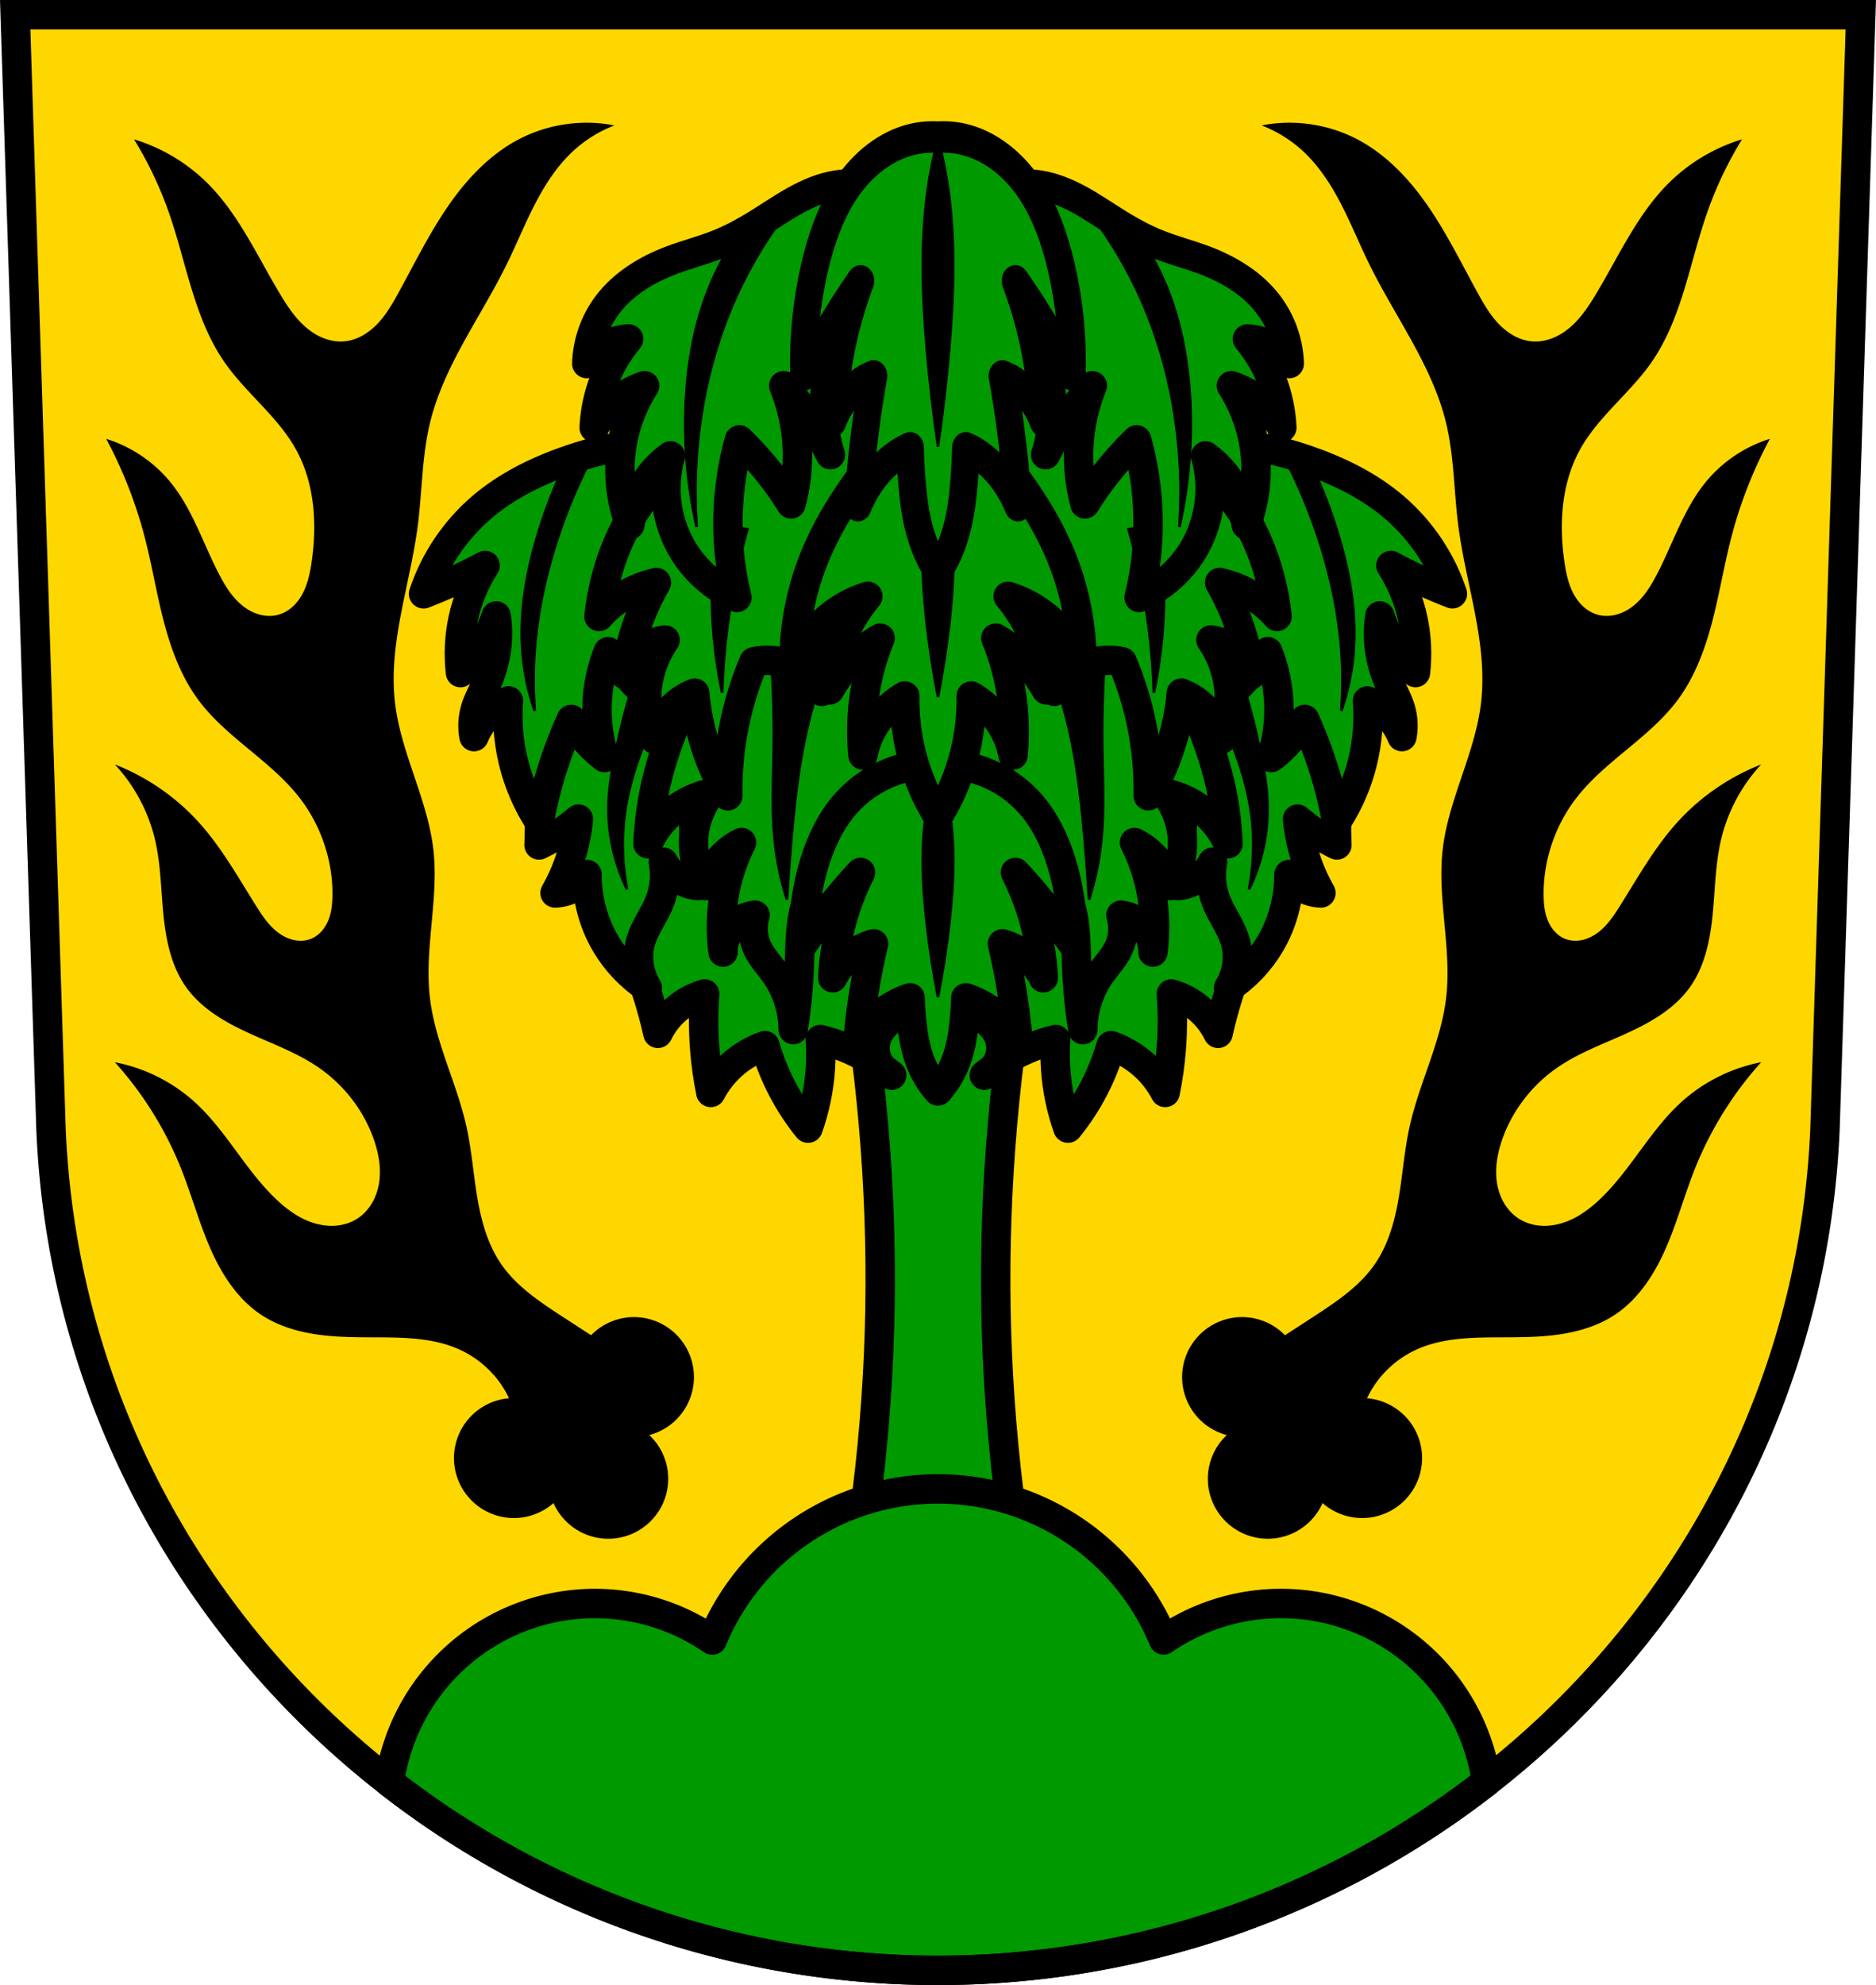
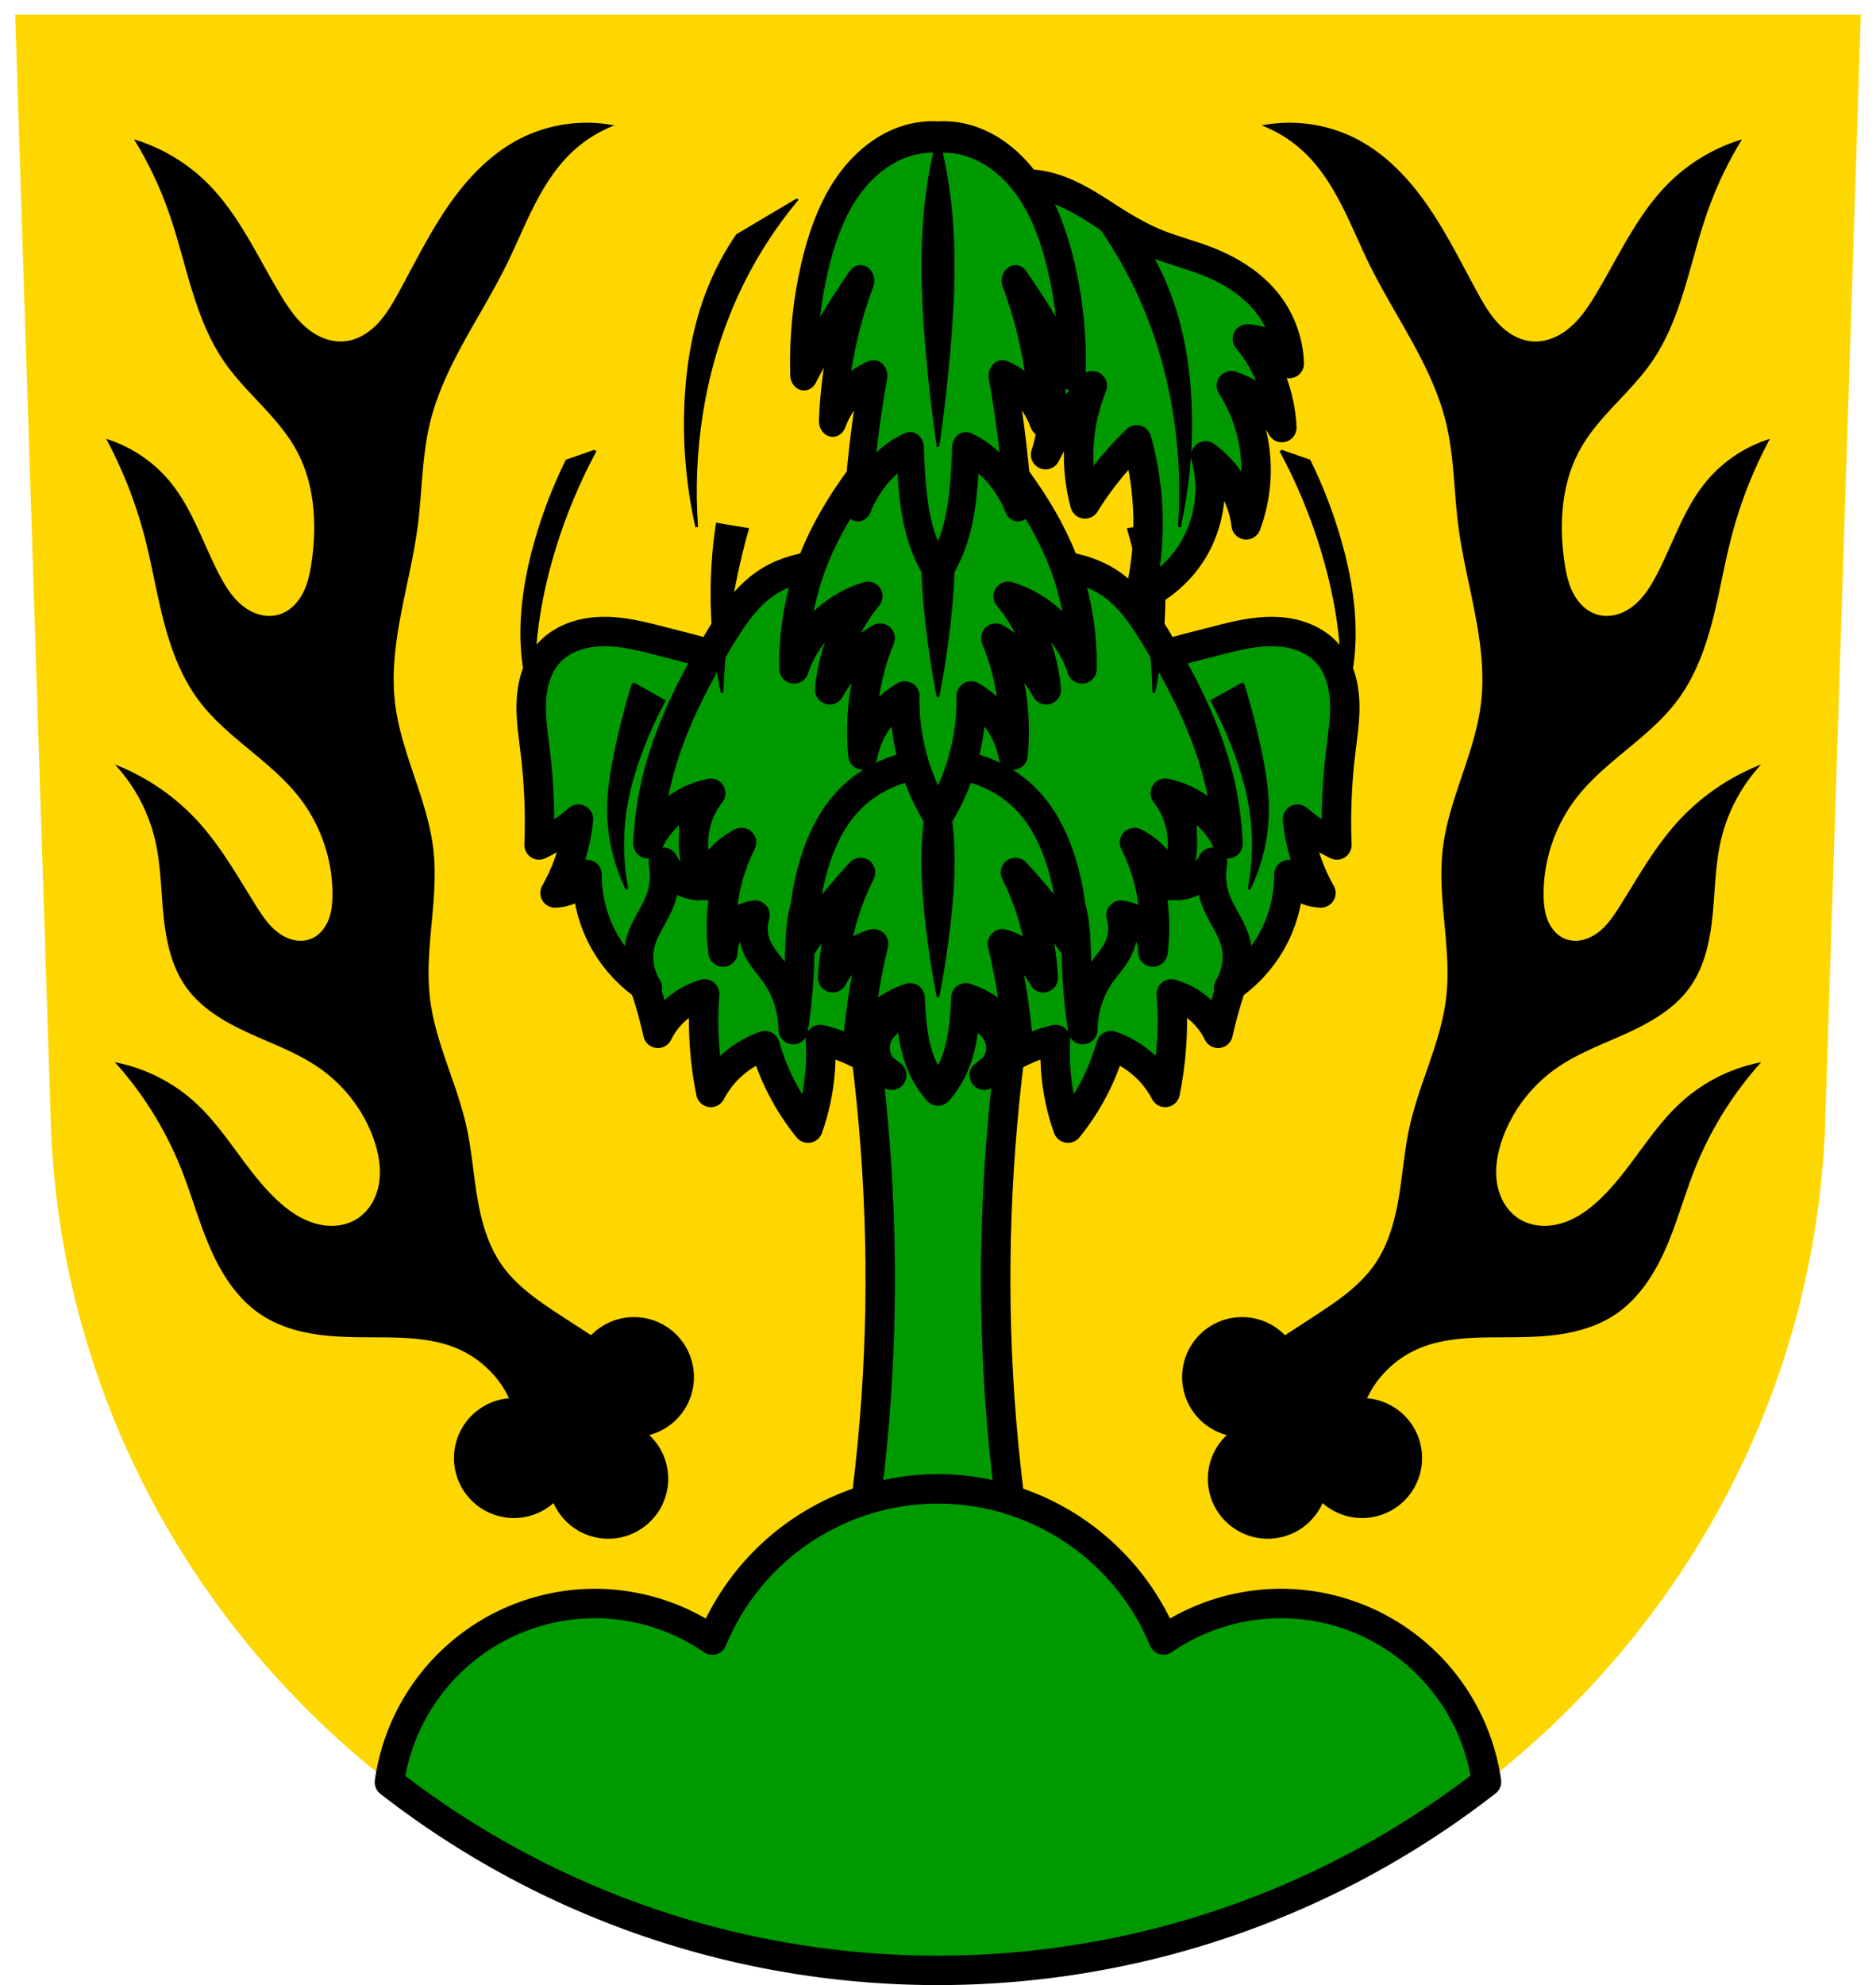
<svg xmlns="http://www.w3.org/2000/svg" width="701.33" height="741.77" viewBox="0 0 701.334 741.769">
  <g transform="translate(-25.304-27.764)">
    <g fill-rule="evenodd">
      <path d="m30.983 33.26l13.398 416.62c7.415 175.25 153.92 314.05 331.59 314.14 177.51-.215 324.07-139.06 331.59-314.14l13.398-416.62h-344.98z" fill="#ffd700" />
      <path d="m342.52 380.44c4.211 22.15 7.312 44.528 9.288 67.02 2.01 22.92 2.858 45.955 2.478 68.969-.757 45.793-6.376 91.49-16.718 135.99l38.39-48.15 38.39 48.15c-10.342-44.492-15.961-90.19-16.718-135.99-.38-23.01.464-46.05 2.478-68.969 1.976-22.49 5.077-44.87 9.288-67.02h-33.435-33.437z" fill="#090" stroke="#000" stroke-linejoin="round" stroke-width="11" />
    </g>
    <g stroke="#000" stroke-width="11">
      <path d="M350.668 556.344A91.345 91.345 0 0 0 266.271 612.836 77.677 77.677 0 0 0 222.41 599.17 77.677 77.677 0 0 0 145.582 665.959C202.16 709.99 273.47 736.23 350.67 736.27 427.83 736.18 499.13 709.88 555.72 665.81A77.677 77.677 0 0 0 478.924 599.17 77.677 77.677 0 0 0 434.998 612.789 91.345 91.345 0 0 0 350.668 556.344z" transform="translate(25.304 27.764)" fill="#090" stroke-linejoin="round" stroke-linecap="round" />
-       <path d="m30.983 33.26l13.398 416.62c7.415 175.25 153.92 314.05 331.59 314.14 177.51-.215 324.07-139.06 331.59-314.14l13.398-416.62h-344.98z" fill="none" fill-rule="evenodd" />
    </g>
    <g fill-rule="evenodd">
      <path d="m243.54 73.64c-8.444.164-16.854 2.273-24.334 6.199-10.91 5.727-19.587 15.02-26.557 25.18-6.97 10.161-12.41 21.273-18.34 32.07-2.274 4.141-4.655 8.288-7.922 11.701-3.267 3.413-7.545 6.068-12.248 6.518-2.614.25-5.272-.192-7.725-1.131-2.452-.939-4.702-2.367-6.699-4.072-3.993-3.411-6.943-7.865-9.65-12.365-8.587-14.273-15.494-29.918-27.328-41.641-7.606-7.535-17.08-13.174-27.326-16.268 5.299 8.609 9.67 17.788 13.01 27.328 6.611 18.864 9.416 39.541 20.82 55.957 8.02 11.542 19.852 20.246 26.676 32.531 7.04 12.669 7.985 27.958 5.857 42.29-.599 4.04-1.452 8.105-3.377 11.703-.962 1.799-2.191 3.464-3.705 4.832-1.514 1.368-3.318 2.431-5.281 2.984-2.325.655-4.83.581-7.158-.064-2.328-.645-4.482-1.845-6.361-3.363-3.759-3.036-6.368-7.254-8.604-11.537-6.03-11.556-9.988-24.376-18.217-34.484-6.203-7.62-14.69-13.354-24.07-16.266 6.183 11.526 10.999 23.783 14.314 36.436 2.742 10.464 4.457 21.18 7.18 31.645 2.723 10.469 6.536 20.837 12.99 29.518 10.457 14.07 26.97 22.607 37.738 36.436 8.03 10.312 12.481 23.369 12.361 36.438-.029 3.188-.334 6.428-1.521 9.387-1.187 2.959-3.351 5.632-6.285 6.879-2.031.863-4.335 1-6.496.557-2.161-.444-4.183-1.451-5.953-2.768-3.54-2.634-6.03-6.412-8.373-10.15-6.723-10.719-12.959-21.871-21.471-31.23-8.574-9.431-19.356-16.842-31.23-21.471 7.283 7.831 12.494 17.573 14.965 27.979 2.201 9.269 2.245 18.891 3.199 28.369.955 9.478 2.968 19.19 8.514 26.936 5.667 7.915 14.449 12.986 23.299 17.04 8.85 4.053 18.13 7.378 26.15 12.891 9.603 6.599 17.09 16.292 20.82 27.328 1.731 5.115 2.671 10.608 1.799 15.938-.436 2.665-1.328 5.265-2.721 7.578-1.393 2.313-3.294 4.333-5.584 5.764-2.343 1.464-5.06 2.292-7.814 2.516-2.754.223-5.544-.148-8.186-.957-5.284-1.618-9.903-4.931-13.93-8.715-11.574-10.875-18.835-25.747-30.58-36.438-8.353-7.604-18.836-12.845-29.932-14.965 10.495 11.635 18.908 25.14 24.725 39.689 3.927 9.824 6.677 20.1 10.914 29.795 4.237 9.694 10.204 19.01 19.02 24.861 6.261 4.157 13.652 6.354 21.09 7.41 7.44 1.056 14.987 1.021 22.502 1.047 10.388.035 21.12.261 30.58 4.555 6.183 2.807 11.586 7.314 15.457 12.893 1.167 1.682 2.177 3.469 3.055 5.318a22.423 22.423 0 0 0 -20.576 22.336 22.423 22.423 0 0 0 22.422 22.422 22.423 22.423 0 0 0 14.783 -5.6 22.423 22.423 0 0 0 20.469 13.332 22.423 22.423 0 0 0 22.422 -22.422 22.423 22.423 0 0 0 -7.08 -16.314 22.423 22.423 0 0 0 16.695 -21.668 22.423 22.423 0 0 0 -22.422 -22.422 22.423 22.423 0 0 0 -16.031 6.777c-3.604-2.335-7.208-4.667-10.805-7.01-8.43-5.5-17.05-11.237-22.773-19.52-5.066-7.337-7.486-16.177-8.969-24.969-1.482-8.792-2.115-17.729-4.04-26.434-3.614-16.315-11.714-31.553-13.664-48.15-2.157-18.349 3.382-36.947 1.301-55.3-2.126-18.749-12.05-35.924-14.314-54.656-2.692-22.23 5.579-44.16 8.459-66.37 1.659-12.79 1.538-25.849 4.555-38.39 5.143-21.381 18.905-39.485 28.629-59.21 3.635-7.372 6.718-15.01 10.473-22.322 3.754-7.312 8.241-14.365 14.252-19.971 4.517-4.212 9.85-7.545 15.615-9.76-3.768-.742-7.613-1.069-11.451-.994m264.87 0c-3.838-.074-7.684.252-11.451.994 5.765 2.214 11.1 5.548 15.615 9.76 6.01 5.606 10.498 12.659 14.252 19.971 3.754 7.312 6.838 14.95 10.473 22.322 9.724 19.724 23.486 37.828 28.629 59.21 3.02 12.54 2.896 25.598 4.555 38.39 2.88 22.21 11.151 44.14 8.459 66.37-2.268 18.733-12.189 35.907-14.314 54.656-2.081 18.358 3.457 36.955 1.301 55.3-1.95 16.596-10.05 31.834-13.664 48.15-1.928 8.705-2.561 17.642-4.04 26.434-1.482 8.792-3.903 17.632-8.969 24.969-5.719 8.282-14.344 14.02-22.773 19.52-3.596 2.346-7.201 4.679-10.805 7.01a22.423 22.423 0 0 0 -16.031 -6.777 22.423 22.423 0 0 0 -22.422 22.422 22.423 22.423 0 0 0 16.695 21.668 22.423 22.423 0 0 0 -7.08 16.314 22.423 22.423 0 0 0 22.422 22.422 22.423 22.423 0 0 0 20.469 -13.332 22.423 22.423 0 0 0 14.783 5.6 22.423 22.423 0 0 0 22.422 -22.422 22.423 22.423 0 0 0 -20.576 -22.336c.878-1.85 1.887-3.636 3.055-5.318 3.871-5.579 9.274-10.09 15.457-12.893 9.459-4.294 20.19-4.519 30.58-4.555 7.515-.026 15.06.009 22.502-1.047 7.44-1.056 14.831-3.254 21.09-7.41 8.814-5.852 14.781-15.167 19.02-24.861 4.237-9.694 6.987-19.971 10.914-29.795 5.816-14.549 14.23-28.05 24.725-39.689-11.1 2.12-21.578 7.361-29.932 14.965-11.745 10.691-19.01 25.562-30.58 36.438-4.03 3.784-8.646 7.097-13.93 8.715-2.642.809-5.432 1.18-8.186.957-2.754-.223-5.471-1.051-7.814-2.516-2.29-1.431-4.191-3.451-5.584-5.764-1.393-2.313-2.285-4.914-2.721-7.578-.872-5.329.068-10.822 1.799-15.938 3.734-11.04 11.218-20.73 20.82-27.328 8.02-5.513 17.3-8.838 26.15-12.891 8.85-4.053 17.632-9.125 23.299-17.04 5.546-7.746 7.559-17.457 8.514-26.936.955-9.478.998-19.1 3.199-28.369 2.471-10.405 7.681-20.15 14.965-27.979-11.876 4.629-22.658 12.04-31.23 21.471-8.512 9.362-14.748 20.513-21.471 31.23-2.345 3.738-4.833 7.516-8.373 10.15-1.77 1.317-3.792 2.323-5.953 2.768-2.161.444-4.466.306-6.496-.557-2.934-1.247-5.098-3.92-6.285-6.879-1.187-2.959-1.492-6.198-1.521-9.387-.12-13.07 4.332-26.13 12.361-36.438 10.768-13.829 27.28-22.37 37.738-36.436 6.454-8.681 10.268-19.05 12.99-29.518 2.723-10.469 4.437-21.18 7.18-31.645 3.316-12.652 8.132-24.91 14.314-36.436-9.384 2.912-17.871 8.646-24.07 16.266-8.229 10.11-12.186 22.929-18.217 34.484-2.235 4.283-4.845 8.501-8.604 11.537-1.879 1.518-4.03 2.718-6.361 3.363-2.328.645-4.833.72-7.158.064-1.964-.553-3.767-1.617-5.281-2.984-1.514-1.368-2.743-3.03-3.705-4.832-1.925-3.598-2.778-7.667-3.377-11.703-2.128-14.335-1.179-29.624 5.857-42.29 6.823-12.286 18.658-20.989 26.676-32.531 11.404-16.416 14.209-37.09 20.82-55.957 3.343-9.54 7.715-18.719 13.01-27.328-10.25 3.094-19.72 8.733-27.326 16.268-11.834 11.723-18.741 27.367-27.328 41.641-2.707 4.5-5.657 8.955-9.65 12.365-1.997 1.705-4.247 3.133-6.699 4.072-2.452.939-5.111 1.381-7.725 1.131-4.703-.449-8.981-3.105-12.248-6.518-3.267-3.413-5.648-7.56-7.922-11.701-5.93-10.801-11.37-21.913-18.34-32.07-6.97-10.161-15.647-19.457-26.557-25.18-7.48-3.926-15.89-6.04-24.334-6.199" />
      <g stroke="#000">
        <g fill="#090" stroke-linejoin="round" stroke-width="11">
          <path d="m292.54 330.56c-2.877.006-5.746.219-8.576.732-5.66 1.027-11.18 3.312-15.471 7.145-5.705 5.096-8.86 12.637-9.66 20.244-.743 7.07.402 14.224 2.246 21.09 1.844 6.867 4.379 13.526 6.494 20.314 1.417 4.547 2.646 9.154 3.682 13.803 1.912-3.963 4.775-7.462 8.281-10.121 2.748-2.084 5.885-3.654 9.201-4.602-.51 6.735-.51 13.509 0 20.244.421 5.562 1.19 11.1 2.301 16.563 1.981-3.801 4.642-7.245 7.82-10.121 3.593-3.251 7.847-5.771 12.424-7.361 1.607 5.563 3.766 10.965 6.439 16.1 2.715 5.216 5.957 10.157 9.662 14.723 2.54-7.103 4.094-14.558 4.602-22.08.248-3.675.248-7.366 0-11.04 5.435 1.335 10.703 3.349 15.643 5.98 2.738 1.459 5.366 3.119 7.877 4.939-1.099-1.188-1.961-2.597-2.473-4.133-.935-2.804-.723-5.972.576-8.627 1.036-2.115 2.702-3.861 4.51-5.371 1.807-1.51 3.776-2.818 5.613-4.291 3.234-2.593 6.06-5.703 8.281-9.201 1.682-2.647 3.01-5.519 3.955-8.508.95 2.989 2.275 5.86 3.957 8.508 2.223 3.499 5.05 6.608 8.281 9.201 1.838 1.473 3.806 2.781 5.613 4.291 1.807 1.51 3.472 3.256 4.508 5.371 1.3 2.655 1.513 5.823.578 8.627-.512 1.536-1.375 2.943-2.475 4.131 2.511-1.821 5.142-3.479 7.879-4.938 4.939-2.632 10.207-4.645 15.643-5.98-.248 3.675-.248 7.366 0 11.04.508 7.526 2.062 14.981 4.602 22.08 3.705-4.566 6.946-9.507 9.66-14.723 2.673-5.137 4.835-10.538 6.441-16.1 4.577 1.59 8.829 4.11 12.422 7.361 3.178 2.876 5.841 6.32 7.822 10.121 1.11-5.466 1.88-11 2.301-16.563.51-6.735.51-13.509 0-20.244 3.316.948 6.453 2.518 9.201 4.602 3.506 2.659 6.369 6.158 8.281 10.121 1.035-4.649 2.265-9.255 3.682-13.803 2.115-6.789 4.65-13.447 6.494-20.314 1.844-6.867 2.99-14.02 2.246-21.09-.8-7.608-3.957-15.15-9.662-20.244-4.29-3.832-9.811-6.117-15.471-7.145-5.66-1.027-11.476-.854-17.193-.217-10.228 1.139-20.231 3.743-30.367 5.521-9.09 1.596-18.518 2.598-26.684 6.9-7.04 3.707-12.775 9.802-16.1 17.02-.642 1.393-1.194 2.825-1.656 4.287-.462-1.462-1.012-2.895-1.654-4.287-3.329-7.221-9.07-13.317-16.1-17.02-8.166-4.302-17.594-5.305-26.686-6.9-10.136-1.779-20.14-4.382-30.365-5.521-2.859-.318-5.743-.521-8.619-.516zm103.89 96.55c-1.076.78-2.136 1.581-3.164 2.424 1.191-.608 2.257-1.443 3.164-2.424zm-40.926.002c.907.981 1.976 1.814 3.166 2.422-1.028-.842-2.09-1.642-3.166-2.422z" />
          <path d="m251.98 263.74c-3.935-.061-7.903.419-11.625 1.699-3.722 1.28-7.194 3.381-9.848 6.287-4.372 4.789-6.24 11.424-6.568 17.9-.328 6.476.735 12.929 1.508 19.367 1.373 11.441 1.836 22.991 1.381 34.506 2.537-1.224 4.997-2.608 7.361-4.141 2.576-1.67 5.04-3.516 7.361-5.521-.541 5.644-1.781 11.222-3.682 16.564-1.359 3.82-3.054 7.518-5.061 11.04 3.161-.077 6.287-1.228 8.742-3.221 1.272-1.032 2.367-2.282 3.221-3.68-.052 8.998 2.358 17.996 6.9 25.764 3.867 6.612 9.262 12.324 15.643 16.563-3.304-5.272-4.168-12.01-2.301-17.943 1.588-5.05 4.967-9.34 6.902-14.262 1.828-4.648 2.313-9.816 1.381-14.723 1.354 2.64 3.448 4.896 5.98 6.441 2.088 1.274 4.466 2.068 6.9 2.301-.711-5.496-1.17-11.03-1.379-16.564-.191-5.058-.171-10.123 0-15.182.122-3.608.325-7.249 1.295-10.727.97-3.477 2.773-6.818 5.605-9.06 3.21-2.537 7.372-3.424 11.246-4.742 1.937-.659 3.847-1.45 5.531-2.611 1.684-1.161 3.14-2.72 3.926-4.609.591-1.42.786-2.992.639-4.523-.148-1.531-.632-3.02-1.344-4.387-1.424-2.727-3.718-4.908-6.195-6.732-8.775-6.462-19.808-8.801-30.365-11.502-7.626-1.951-15.286-4.185-23.16-4.307zm247.97 0c-7.87.121-15.531 2.356-23.16 4.307-10.557 2.701-21.59 5.04-30.365 11.502-2.477 1.824-4.771 4.01-6.195 6.732-.712 1.364-1.196 2.855-1.344 4.387-.148 1.531.048 3.103.639 4.523.786 1.889 2.239 3.448 3.924 4.609 1.684 1.161 3.596 1.952 5.533 2.611 3.874 1.318 8.04 2.205 11.246 4.742 2.832 2.239 4.635 5.579 5.605 9.06.97 3.477 1.173 7.118 1.295 10.727.171 5.059.191 10.123 0 15.182-.209 5.538-.668 11.07-1.379 16.564 2.434-.233 4.813-1.027 6.9-2.301 2.533-1.546 4.626-3.801 5.98-6.441-.932 4.907-.447 10.07 1.381 14.723 1.936 4.922 5.313 9.217 6.9 14.262 1.868 5.935 1.01 12.671-2.299 17.943 6.381-4.238 11.776-9.95 15.643-16.563 4.542-7.767 6.952-16.766 6.9-25.764.854 1.398 1.949 2.647 3.221 3.68 2.455 1.992 5.581 3.144 8.742 3.221-2.01-3.523-3.702-7.221-5.061-11.04-1.9-5.342-3.14-10.92-3.682-16.564 2.324 2.01 4.786 3.852 7.361 5.521 2.364 1.532 4.824 2.916 7.361 4.141-.455-11.514.008-23.06 1.381-34.506.773-6.438 1.836-12.891 1.508-19.367-.328-6.476-2.196-13.11-6.568-17.9-2.654-2.906-6.128-5.01-9.85-6.287-3.722-1.28-7.688-1.76-11.623-1.699z" />
-           <path d="m268.36 193.66c-10.138.175-20.318 2.532-29.963 5.832-11.954 4.09-23.543 9.708-33.12 17.943-9.926 8.531-17.486 19.788-21.625 32.21 4.04-1.557 8.03-3.245 11.963-5.061 3.736-1.726 7.418-3.566 11.04-5.52-3.942 6.18-6.762 13.07-8.281 20.242-1.375 6.487-1.687 13.197-.92 19.783 2.966-2.907 5.597-6.154 7.822-9.66 2.284-3.599 4.142-7.469 5.521-11.502 1.23 8.215.1 16.769-3.221 24.383-1.539 3.53-3.544 6.879-4.602 10.582-.936 3.277-1.095 6.775-.461 10.123 1.262-3.093 3.152-5.927 5.521-8.281 2.124-2.11 4.631-3.835 7.361-5.063-.479 6.14-.169 12.342.92 18.404 1.703 9.481 5.324 18.612 10.582 26.684 1.256-6.846 2.947-13.611 5.061-20.242 1.947-6.109 4.254-12.1 6.902-17.943 1.098 1.922 2.328 3.769 3.68 5.521 2.523 3.272 5.47 6.217 8.742 8.74-2.042-6.372-2.979-13.1-2.76-19.783.222-6.768 1.63-13.494 4.141-19.783 1.821 2.316 3.66 4.615 5.52 6.9 1.936 2.379 3.905 4.754 6.229 6.756 2.324 2 5.04 3.63 8.04 4.287 3.297.724 6.801.225 9.896-1.121 3.095-1.346 5.796-3.509 8.03-6.04 4.459-5.068 7.02-11.479 9.684-17.682 3.785-8.816 7.968-17.569 9.887-26.969.96-4.7 1.338-9.544.781-14.309-.556-4.765-2.068-9.452-4.688-13.471-2.624-4.03-6.313-7.309-10.463-9.734-4.15-2.425-8.754-4.01-13.461-4.988-4.537-.94-9.138-1.312-13.746-1.232zm215.21 0c-4.608-.079-9.207.293-13.744 1.232-4.707.975-9.313 2.563-13.463 4.988-4.15 2.425-7.837 5.707-10.461 9.734-2.619 4.02-4.133 8.706-4.689 13.471-.556 4.765-.178 9.609.781 14.309 1.919 9.4 6.104 18.15 9.889 26.969 2.663 6.203 5.224 12.614 9.684 17.682 2.23 2.534 4.928 4.697 8.02 6.04 3.095 1.346 6.602 1.845 9.898 1.121 2.996-.658 5.71-2.286 8.03-4.287 2.324-2 4.293-4.377 6.228-6.756 1.86-2.285 3.7-4.585 5.521-6.9 2.511 6.289 3.918 13.02 4.141 19.783.22 6.688-.72 13.411-2.762 19.783 3.272-2.523 6.219-5.468 8.742-8.74 1.352-1.753 2.583-3.6 3.682-5.521 2.648 5.839 4.953 11.834 6.9 17.943 2.114 6.631 3.805 13.396 5.061 20.242 5.258-8.07 8.879-17.203 10.582-26.684 1.089-6.06 1.399-12.264.92-18.404 2.731 1.227 5.237 2.952 7.361 5.063 2.369 2.354 4.26 5.189 5.521 8.281.634-3.349.475-6.846-.461-10.123-1.057-3.703-3.06-7.05-4.6-10.582-3.32-7.614-4.451-16.17-3.221-24.383 1.379 4.03 3.237 7.903 5.521 11.502 2.225 3.506 4.854 6.754 7.82 9.66.767-6.586.455-13.297-.92-19.783-1.52-7.171-4.339-14.06-8.281-20.242 3.623 1.953 7.305 3.794 11.04 5.52 3.931 1.816 7.922 3.504 11.963 5.061-4.139-12.417-11.697-23.674-21.623-32.21-9.582-8.235-21.17-13.853-33.13-17.943-9.645-3.3-19.825-5.657-29.963-5.832z" />
        </g>
        <path d="m247.76 196.27l-10.582 3.682c-4.708 9.602-8.562 19.622-11.502 29.904-3.843 13.44-6.13 27.47-5.063 41.41.576 7.518 2.127 14.961 4.602 22.08-.584-7.653-.584-15.351 0-23 .977-12.802 3.586-25.455 7.361-37.727 3.867-12.569 8.96-24.763 15.184-36.35zm256.43 0c6.223 11.585 11.317 23.778 15.184 36.35 3.775 12.272 6.385 24.925 7.361 37.727.584 7.653.584 15.351 0 23 2.474-7.123 4.03-14.566 4.602-22.08 1.067-13.938-1.219-27.968-5.063-41.41-2.94-10.282-6.794-20.302-11.502-29.904l-10.582-3.682zm-242.16 86.955c-2.764 8.922-5.068 17.988-6.9 27.15-1.125 5.621-2.074 11.294-2.301 17.02-.445 11.235 1.949 22.571 6.9 32.666-1.987-10.138-2.142-20.631-.459-30.824 1.276-7.725 3.594-15.251 6.441-22.545 2.272-5.82 4.884-11.508 7.82-17.02l-11.502-6.441zm227.9 0l-11.502 6.441c2.936 5.515 5.548 11.203 7.82 17.02 2.848 7.293 5.166 14.82 6.441 22.545 1.683 10.193 1.528 20.686-.459 30.824 4.951-10.09 7.345-21.431 6.9-32.666-.227-5.728-1.176-11.401-2.301-17.02-1.833-9.159-4.136-18.225-6.9-27.15z" />
        <g transform="translate(25.304 27.764)">
          <path d="m309.65 211.18c-1.67.028-3.338.13-5 .316-6.647.746-13.204 2.884-18.695 6.703-7.114 4.948-12.06 12.38-16.563 19.783-4.283 7.04-8.333 14.227-11.963 21.625-4.777 9.734-8.832 19.856-11.502 30.365-2.103 8.276-3.339 16.772-3.682 25.305 2.668-6.06 7.229-11.273 12.883-14.723 3.25-1.983 6.849-3.391 10.582-4.141-4.01 5.074-6.309 11.475-6.441 17.941-.119 5.811 1.503 11.647 4.602 16.564 1.046-3.732 2.95-7.223 5.521-10.123 2.191-2.471 4.862-4.514 7.82-5.98-2.712 5.387-4.727 11.124-5.98 17.02-1.667 7.845-1.979 15.974-.92 23.924-.107-3.752 1.435-7.52 4.141-10.121 2.115-2.032 4.906-3.348 7.82-3.682-1.241 4.063-.906 8.586.92 12.422 1.625 3.415 4.316 6.187 6.512 9.266 4.361 6.114 6.782 13.59 6.832 21.1 1.23-7.921 1.997-15.913 2.299-23.924.247-6.553.189-13.169 1.547-19.584 1.358-6.415 4.312-12.746 9.496-16.762 5.228-4.05 12.02-5.289 18.32-7.283 3.153-.997 6.268-2.223 9-4.086 2.732-1.863 5.076-4.409 6.266-7.494.901-2.337 1.11-4.872 1.381-7.361 1.202-11.05 3.777-21.907 5.82-32.834 2.043 10.927 4.617 21.784 5.818 32.834.271 2.49.48 5.02 1.381 7.361 1.189 3.085 3.534 5.632 6.266 7.494 2.732 1.863 5.847 3.089 9 4.086 6.305 1.994 13.09 3.233 18.32 7.283 5.184 4.02 8.138 10.346 9.496 16.762 1.358 6.415 1.3 13.03 1.547 19.584.302 8.01 1.069 16 2.299 23.924.05-7.51 2.471-14.985 6.832-21.1 2.196-3.079 4.886-5.851 6.512-9.266 1.826-3.836 2.161-8.359.92-12.422 2.914.334 5.706 1.649 7.82 3.682 2.706 2.601 4.248 6.37 4.141 10.121 1.059-7.949.747-16.08-.92-23.924-1.253-5.899-3.268-11.637-5.98-17.02 2.959 1.467 5.631 3.509 7.822 5.98 2.571 2.9 4.473 6.391 5.52 10.123 3.099-4.917 4.72-10.754 4.602-16.564-.132-6.466-2.431-12.868-6.441-17.941 3.733.749 7.332 2.158 10.582 4.141 5.653 3.449 10.215 8.661 12.883 14.723-.342-8.532-1.579-17.03-3.682-25.305-2.67-10.509-6.725-20.631-11.502-30.365-3.63-7.398-7.678-14.586-11.961-21.625-4.505-7.403-9.45-14.835-16.564-19.783-5.491-3.82-12.05-5.957-18.695-6.703-6.647-.746-13.395-.143-19.951 1.182-5.255 1.062-10.469 2.607-15.13 5.258-4.562 2.595-8.575 6.325-10.934 11.01-2.358-4.684-6.373-8.413-10.936-11.01-4.66-2.651-9.874-4.196-15.13-5.258-4.917-.993-9.942-1.581-14.951-1.498z" fill="#090" stroke-linejoin="round" stroke-width="11" />
-           <path d="m287.63 237.81c1.279 13.83 1.827 27.728 1.639 41.615-.155 11.475-.81 22.985.328 34.404.754 7.559 2.294 15.04 4.588 22.283.453-7.434 1-14.863 1.639-22.283 1.068-12.412 2.398-24.824 4.914-37.03 2.592-12.573 6.441-24.887 11.469-36.699l-24.576-2.295zm126.06 0l-24.576 2.295c5.03 11.812 8.876 24.13 11.469 36.699 2.516 12.201 3.848 24.613 4.916 37.03.639 7.42 1.183 14.85 1.637 22.283 2.294-7.242 3.834-14.724 4.588-22.283 1.139-11.42.484-22.929.328-34.404-.188-13.887.359-27.786 1.639-41.615z" />
        </g>
        <path d="m373.52 313.38c-2.451.024-4.898.257-7.309.697-9.489 1.734-18.333 6.765-24.727 13.988-5.573 6.296-9.241 14.09-11.711 22.12-2.969 9.663-4.296 19.828-3.904 29.93 2.604-3.764 5.316-7.453 8.133-11.06 4.12-5.277 8.463-10.38 13.01-15.291-2.831 5.62-5.123 11.512-6.832 17.568-2 7.101-3.207 14.428-3.578 21.797 1.555-3.134 3.789-5.928 6.506-8.133 2.579-2.093 5.589-3.653 8.785-4.555-1.114 4.633-2.09 9.298-2.928 13.988-1.327 7.431-2.306 14.924-2.93 22.447 2.255-4.154 5.378-7.833 9.109-10.734 3.118-2.424 6.657-4.304 10.41-5.531.1 3.151.318 6.298.652 9.434.508 4.767 1.294 9.542 2.975 14.03 1.553 4.149 3.865 8.01 6.785 11.346 2.92-3.332 5.23-7.197 6.783-11.346 1.681-4.49 2.469-9.264 2.977-14.03.334-3.135.551-6.282.65-9.434 3.754 1.227 7.292 3.108 10.41 5.531 3.732 2.901 6.855 6.58 9.109 10.734-.624-7.523-1.601-15.02-2.928-22.447-.837-4.691-1.814-9.356-2.928-13.988 3.196.902 6.205 2.462 8.783 4.555 2.716 2.205 4.951 4.999 6.506 8.133-.372-7.369-1.574-14.696-3.578-21.797-1.709-6.06-4-11.949-6.832-17.568 4.55 4.911 8.894 10.01 13.01 15.291 2.817 3.608 5.529 7.296 8.133 11.06.391-10.1-.935-20.267-3.904-29.93-2.47-8.04-6.138-15.827-11.711-22.12-6.394-7.223-15.235-12.255-24.725-13.988-3.214-.587-6.496-.806-9.76-.65-.816-.039-1.634-.055-2.451-.047z" fill="#090" stroke-linejoin="round" stroke-width="11" />
        <path d="m375.97 313.76c-1.705 4.833-3.02 9.802-3.943 14.844-2.671 14.658-1.925 29.73-.232 44.533 1.04 9.1 2.434 18.15 4.176 27.14 1.742-8.987 3.136-18.04 4.176-27.14 1.692-14.803 2.438-29.875-.232-44.533-.919-5.04-2.239-10.01-3.943-14.844z" />
        <g transform="translate(25.304 27.764)">
-           <path d="m310.35 130.78c-4.895-.056-9.714 1.072-14.525 1.977-4.72.888-9.502 1.572-14.06 3.076-4.561 1.504-8.958 3.914-11.963 7.66-2.197 2.738-3.546 6.05-4.699 9.367-1.153 3.316-2.149 6.707-3.76 9.826-3.93 7.61-11.11 12.902-16.918 19.2-7.27 7.875-12.493 17.504-15.939 27.652-2.289 6.741-3.821 13.739-4.555 20.82 2.962-3.378 6.498-6.249 10.41-8.457 3.45-1.947 7.191-3.379 11.06-4.23-2.851 4.975-5.248 10.21-7.156 15.617-2.157 6.112-3.686 12.444-4.555 18.867 1.251-4.678 4.51-8.782 8.783-11.06 1.917-1.022 4.02-1.687 6.182-1.951-3.979 5.733-6.367 12.557-6.832 19.52-.399 5.977.612 12.04 2.928 17.566 1.064-4.555 3.467-8.788 6.832-12.04 2.331-2.251 5.113-4.03 8.133-5.205.581 6.623 1.893 13.182 3.904 19.52 2.089 6.584 4.934 12.929 8.459 18.869-.176-10.168.918-20.356 3.252-30.25 1.599-6.784 3.78-13.432 6.508-19.846 6.461-1.431 13.506.027 18.869 3.904 2.632 1.902 4.862 4.356 6.506 7.156-1.345-5.984.267-12.56 4.229-17.242 3.077-3.637 7.377-6.086 10.41-9.76 2.397-2.903 3.897-6.455 4.906-10.08 1.01-3.627 1.556-7.364 2.252-11.06 1.325-7.05 3.2-14.01 3.904-21.15 1.211-12.269-1.069-24.574-2.928-36.762-.453-2.97-.884-5.959-1.777-8.828-.893-2.869-2.278-5.641-4.404-7.764-1.732-1.73-3.912-2.978-6.23-3.762-2.319-.784-4.775-1.115-7.223-1.143zm80.64 0c-2.447.028-4.904.359-7.223 1.143-2.319.784-4.498 2.032-6.23 3.762-2.126 2.123-3.511 4.895-4.404 7.764-.893 2.869-1.324 5.858-1.777 8.828-1.858 12.187-4.139 24.493-2.928 36.762.704 7.137 2.579 14.1 3.904 21.15.696 3.7 1.243 7.437 2.252 11.06 1.01 3.627 2.509 7.179 4.906 10.08 3.03 3.674 7.334 6.123 10.41 9.76 3.961 4.683 5.573 11.258 4.229 17.242 1.644-2.801 3.876-5.254 6.508-7.156 5.363-3.877 12.406-5.335 18.867-3.904 2.728 6.414 4.908 13.06 6.508 19.846 2.334 9.898 3.428 20.09 3.252 30.25 3.525-5.94 6.37-12.285 8.459-18.869 2.01-6.337 3.323-12.896 3.904-19.52 3.02 1.174 5.802 2.955 8.133 5.205 3.365 3.249 5.768 7.482 6.832 12.04 2.316-5.524 3.327-11.59 2.928-17.566-.465-6.963-2.853-13.787-6.832-19.52 2.157.264 4.264.929 6.182 1.951 4.273 2.278 7.532 6.382 8.783 11.06-.869-6.423-2.398-12.755-4.555-18.867-1.908-5.407-4.306-10.642-7.156-15.617 3.869.851 7.61 2.283 11.06 4.23 3.912 2.208 7.448 5.08 10.41 8.457-.734-7.081-2.263-14.08-4.553-20.82-3.447-10.148-8.672-19.777-15.941-27.652-5.809-6.293-12.988-11.585-16.918-19.2-1.611-3.119-2.605-6.51-3.758-9.826-1.153-3.316-2.504-6.629-4.701-9.367-3.01-3.746-7.402-6.156-11.963-7.66-4.561-1.504-9.343-2.189-14.06-3.076-4.811-.905-9.63-2.033-14.525-1.977z" fill="#090" stroke-linejoin="round" stroke-width="11" />
          <path d="m268.09 195.88c-1.503 10.09-2.134 20.317-1.887 30.52.264 10.888 1.529 21.752 3.775 32.408.294-9.581 1.135-19.15 2.518-28.631 1.594-10.939 3.908-21.773 6.922-32.408l-11.328-1.889zm165.15 0l-11.328 1.889c3.01 10.635 5.328 21.47 6.922 32.408 1.382 9.486 2.224 19.05 2.518 28.631 2.246-10.657 3.512-21.521 3.775-32.408.247-10.202-.384-20.426-1.887-30.52z" />
        </g>
        <path d="m375.97 175.11c-10.986 9.409-20.887 20.08-29.445 31.746-6.805 9.273-12.782 19.214-17.02 29.906-5.145 12.978-7.664 26.99-7.361 40.947 2.094-6.413 5.756-12.308 10.58-17.02 4.765-4.659 10.655-8.159 17.02-10.121-3.051 3.672-5.68 7.693-7.82 11.961-3.591 7.162-5.791 15.02-6.441 23 2.462-4.408 5.572-8.451 9.201-11.961 2.917-2.821 6.168-5.298 9.662-7.361-2.904 7.07-4.918 14.512-5.98 22.08-1 7.156-1.16 14.431-.461 21.623 1-5.387 3.4-10.507 6.9-14.723 2.446-2.946 5.422-5.452 8.742-7.361-.096 5.549.368 11.11 1.381 16.563 1.873 10.08 5.637 19.81 11.04 28.525 5.404-8.715 9.17-18.443 11.04-28.525 1.013-5.456 1.475-11.01 1.379-16.563 3.32 1.909 6.296 4.415 8.742 7.361 3.5 4.215 5.901 9.336 6.902 14.723.699-7.192.543-14.467-.461-21.623-1.063-7.572-3.077-15.01-5.98-22.08 3.494 2.064 6.745 4.54 9.662 7.361 3.629 3.51 6.74 7.553 9.201 11.961-.65-7.986-2.85-15.842-6.441-23-2.14-4.268-4.771-8.289-7.822-11.961 6.369 1.962 12.258 5.462 17.02 10.121 4.824 4.716 8.488 10.61 10.582 17.02.303-13.957-2.216-27.97-7.361-40.947-4.239-10.692-10.218-20.634-17.02-29.906-8.558-11.661-18.459-22.337-29.445-31.746z" fill="#090" stroke-linejoin="round" stroke-width="11" />
        <path d="m375.97 201.62c-1.705 4.833-3.02 9.802-3.943 14.844-2.671 14.658-1.925 29.73-.232 44.533 1.04 9.1 2.434 18.15 4.176 27.14 1.742-8.987 3.136-18.04 4.176-27.14 1.692-14.803 2.438-29.875-.232-44.533-.919-5.04-2.239-10.01-3.943-14.844z" />
        <g fill="#090" stroke-linejoin="round" stroke-width="11">
-           <path d="m300.8 251.02c-8.093-3.533-15.08-9.548-19.784-17.02-6.625-10.535-8.514-23.93-5.061-35.886-4.07 2.951-7.535 6.732-10.122 11.04-2.69 4.482-4.427 9.534-5.061 14.723-3.339-8.905-4.456-18.635-3.221-28.06 1.112-8.487 4.12-16.72 8.742-23.924-3.467 1.148-6.744 2.865-9.662 5.061-3.762 2.832-6.92 6.463-9.202 10.582.279-5.975 1.527-11.903 3.681-17.483 2.188-5.669 5.31-10.976 9.202-15.643-2.885.143-5.736.935-8.281 2.3-2.998 1.608-5.563 4.01-7.361 6.901.243-7.932 3.02-15.767 7.821-22.08 5.949-7.824 14.723-13.11 23.924-16.563 5.767-2.167 11.765-3.689 17.483-5.981 4.972-1.993 9.699-4.556 14.263-7.361 4.769-2.931 9.374-6.134 14.262-8.862 4.888-2.728 10.114-4.991 15.643-5.861 6.825-1.073 14.15.138 19.784 4.141 3.843 2.732 6.755 6.635 8.79 10.888 2.035 4.253 3.234 8.86 4.092 13.497 1.57 8.481 2.035 17.16 1.38 25.765-2.129-1.32-4.46-2.313-6.887-2.933-4.555-1.164-9.444-.987-13.903.502-4.459 1.489-8.473 4.285-11.415 7.952-2.945 5.113-4.98 10.748-5.981 16.563-1.397 8.115-.758 16.571 1.84 24.384-2.067-4.116-4.373-8.112-6.901-11.962-3.186-4.85-6.725-9.467-10.582-13.802 2.979 7.305 4.699 15.12 5.061 23 .327 7.117-.452 14.283-2.3 21.16-2.27-3.651-4.728-7.184-7.361-10.582-3.662-4.725-7.663-9.188-11.962-13.342-2.313 8.247-3.704 16.751-4.141 25.305-.575 11.272.514 22.628 3.221 33.586z" />
          <path d="m451.15 251.02c8.093-3.533 15.08-9.548 19.784-17.02 6.625-10.535 8.514-23.93 5.061-35.886 4.07 2.951 7.535 6.732 10.122 11.04 2.69 4.482 4.427 9.534 5.061 14.723 3.339-8.905 4.456-18.635 3.221-28.06-1.112-8.487-4.12-16.72-8.742-23.924 3.467 1.148 6.744 2.865 9.662 5.061 3.762 2.832 6.92 6.463 9.202 10.582-.279-5.975-1.527-11.903-3.681-17.483-2.188-5.669-5.31-10.976-9.202-15.643 2.885.143 5.736.935 8.281 2.3 2.998 1.608 5.563 4.01 7.361 6.901-.243-7.932-3.02-15.767-7.821-22.08-5.949-7.824-14.723-13.11-23.924-16.563-5.767-2.167-11.765-3.689-17.483-5.981-4.972-1.993-9.699-4.556-14.263-7.361-4.769-2.931-9.374-6.134-14.262-8.862-4.888-2.728-10.114-4.991-15.643-5.861-6.825-1.073-14.15.138-19.784 4.141-3.843 2.732-6.755 6.635-8.79 10.888-2.035 4.253-3.234 8.86-4.092 13.497-1.57 8.481-2.035 17.16-1.38 25.765 2.129-1.32 4.46-2.313 6.887-2.933 4.555-1.164 9.444-.987 13.903.502 4.459 1.489 8.473 4.285 11.415 7.952 2.945 5.113 4.98 10.748 5.981 16.563 1.397 8.115.758 16.571-1.84 24.384 2.067-4.116 4.373-8.112 6.901-11.962 3.186-4.85 6.725-9.467 10.582-13.802-2.979 7.305-4.699 15.12-5.061 23-.327 7.117.452 14.283 2.3 21.16 2.27-3.651 4.728-7.184 7.361-10.582 3.662-4.725 7.663-9.188 11.962-13.342 2.313 8.247 3.704 16.751 4.141 25.305.575 11.272-.514 22.628-3.221 33.586z" />
        </g>
        <path d="m297.77 74.78l-22.15 13.12c-4.186 6.108-7.711 12.669-10.494 19.531-5.505 13.575-8.06 28.22-8.746 42.852-.731 15.637.647 31.37 4.082 46.643-1.01-13.999-.422-28.11 1.748-41.977 2.355-15.05 6.582-29.832 12.826-43.729 5.886-13.1 13.559-25.395 22.738-36.439zm105.8 0c9.18 11.04 16.852 23.34 22.738 36.439 6.244 13.897 10.471 28.676 12.826 43.729 2.17 13.866 2.757 27.978 1.748 41.977 3.435-15.272 4.813-31.01 4.082-46.643-.684-14.633-3.241-29.28-8.746-42.852-2.783-6.862-6.308-13.423-10.494-19.531l-22.15-13.12z" transform="translate(25.304 27.764)" />
        <g transform="matrix(1 0 0 1.142 480.24-269.81)">
          <path d="m-106.72 305.38c-2.451.027-4.898.299-7.309.813-9.489 2.02-18.333 7.887-24.727 16.308-5.573 7.34-9.241 16.423-11.711 25.793-2.969 11.266-4.296 23.12-3.904 34.894 2.604-4.389 5.316-8.689 8.133-12.895 4.12-6.152 8.463-12.1 13.01-17.827-2.831 6.552-5.123 13.422-6.832 20.482-2 8.279-3.207 16.821-3.578 25.412 1.555-3.654 3.789-6.911 6.506-9.482 2.579-2.44 5.589-4.259 8.785-5.31-1.114 5.401-2.09 10.84-2.928 16.308-1.327 8.664-2.306 17.4-2.93 26.17 2.255-4.843 5.378-9.133 9.109-12.515 3.118-2.826 6.657-5.02 10.41-6.449.1 3.674.318 7.343.652 10.998.508 5.558 1.294 11.124 2.975 16.359 1.553 4.837 3.865 9.343 6.785 13.228 2.92-3.884 5.23-8.391 6.783-13.228 1.681-5.234 2.469-10.801 2.977-16.359.334-3.655.551-7.324.65-10.998 3.754 1.43 7.292 3.623 10.41 6.449 3.732 3.382 6.855 7.671 9.109 12.515-.624-8.771-1.601-17.507-2.928-26.17-.837-5.469-1.814-10.907-2.928-16.308 3.196 1.051 6.205 2.87 8.783 5.31 2.716 2.57 4.951 5.828 6.506 9.482-.372-8.591-1.574-17.13-3.578-25.412-1.709-7.06-4-13.93-6.832-20.482 4.55 5.725 8.894 11.675 13.01 17.827 2.817 4.206 5.529 8.506 8.133 12.895.391-11.777-.935-23.628-3.904-34.894-2.47-9.37-6.138-18.453-11.711-25.793-6.394-8.421-15.235-14.287-24.725-16.308-3.214-.685-6.496-.939-9.76-.758-.816-.045-1.634-.064-2.451-.055z" fill="#090" stroke-linejoin="round" stroke-width="10.292" />
          <path d="m-104.27 305.83c-1.705 5.635-3.02 11.427-3.943 17.306-2.671 17.09-1.925 34.661-.232 51.92 1.04 10.604 2.434 21.16 4.176 31.64 1.742-10.478 3.136-21.04 4.176-31.64 1.692-17.258 2.438-34.83-.232-51.92-.919-5.878-2.239-11.671-3.943-17.306z" stroke-width=".936" />
        </g>
      </g>
    </g>
  </g>
</svg>